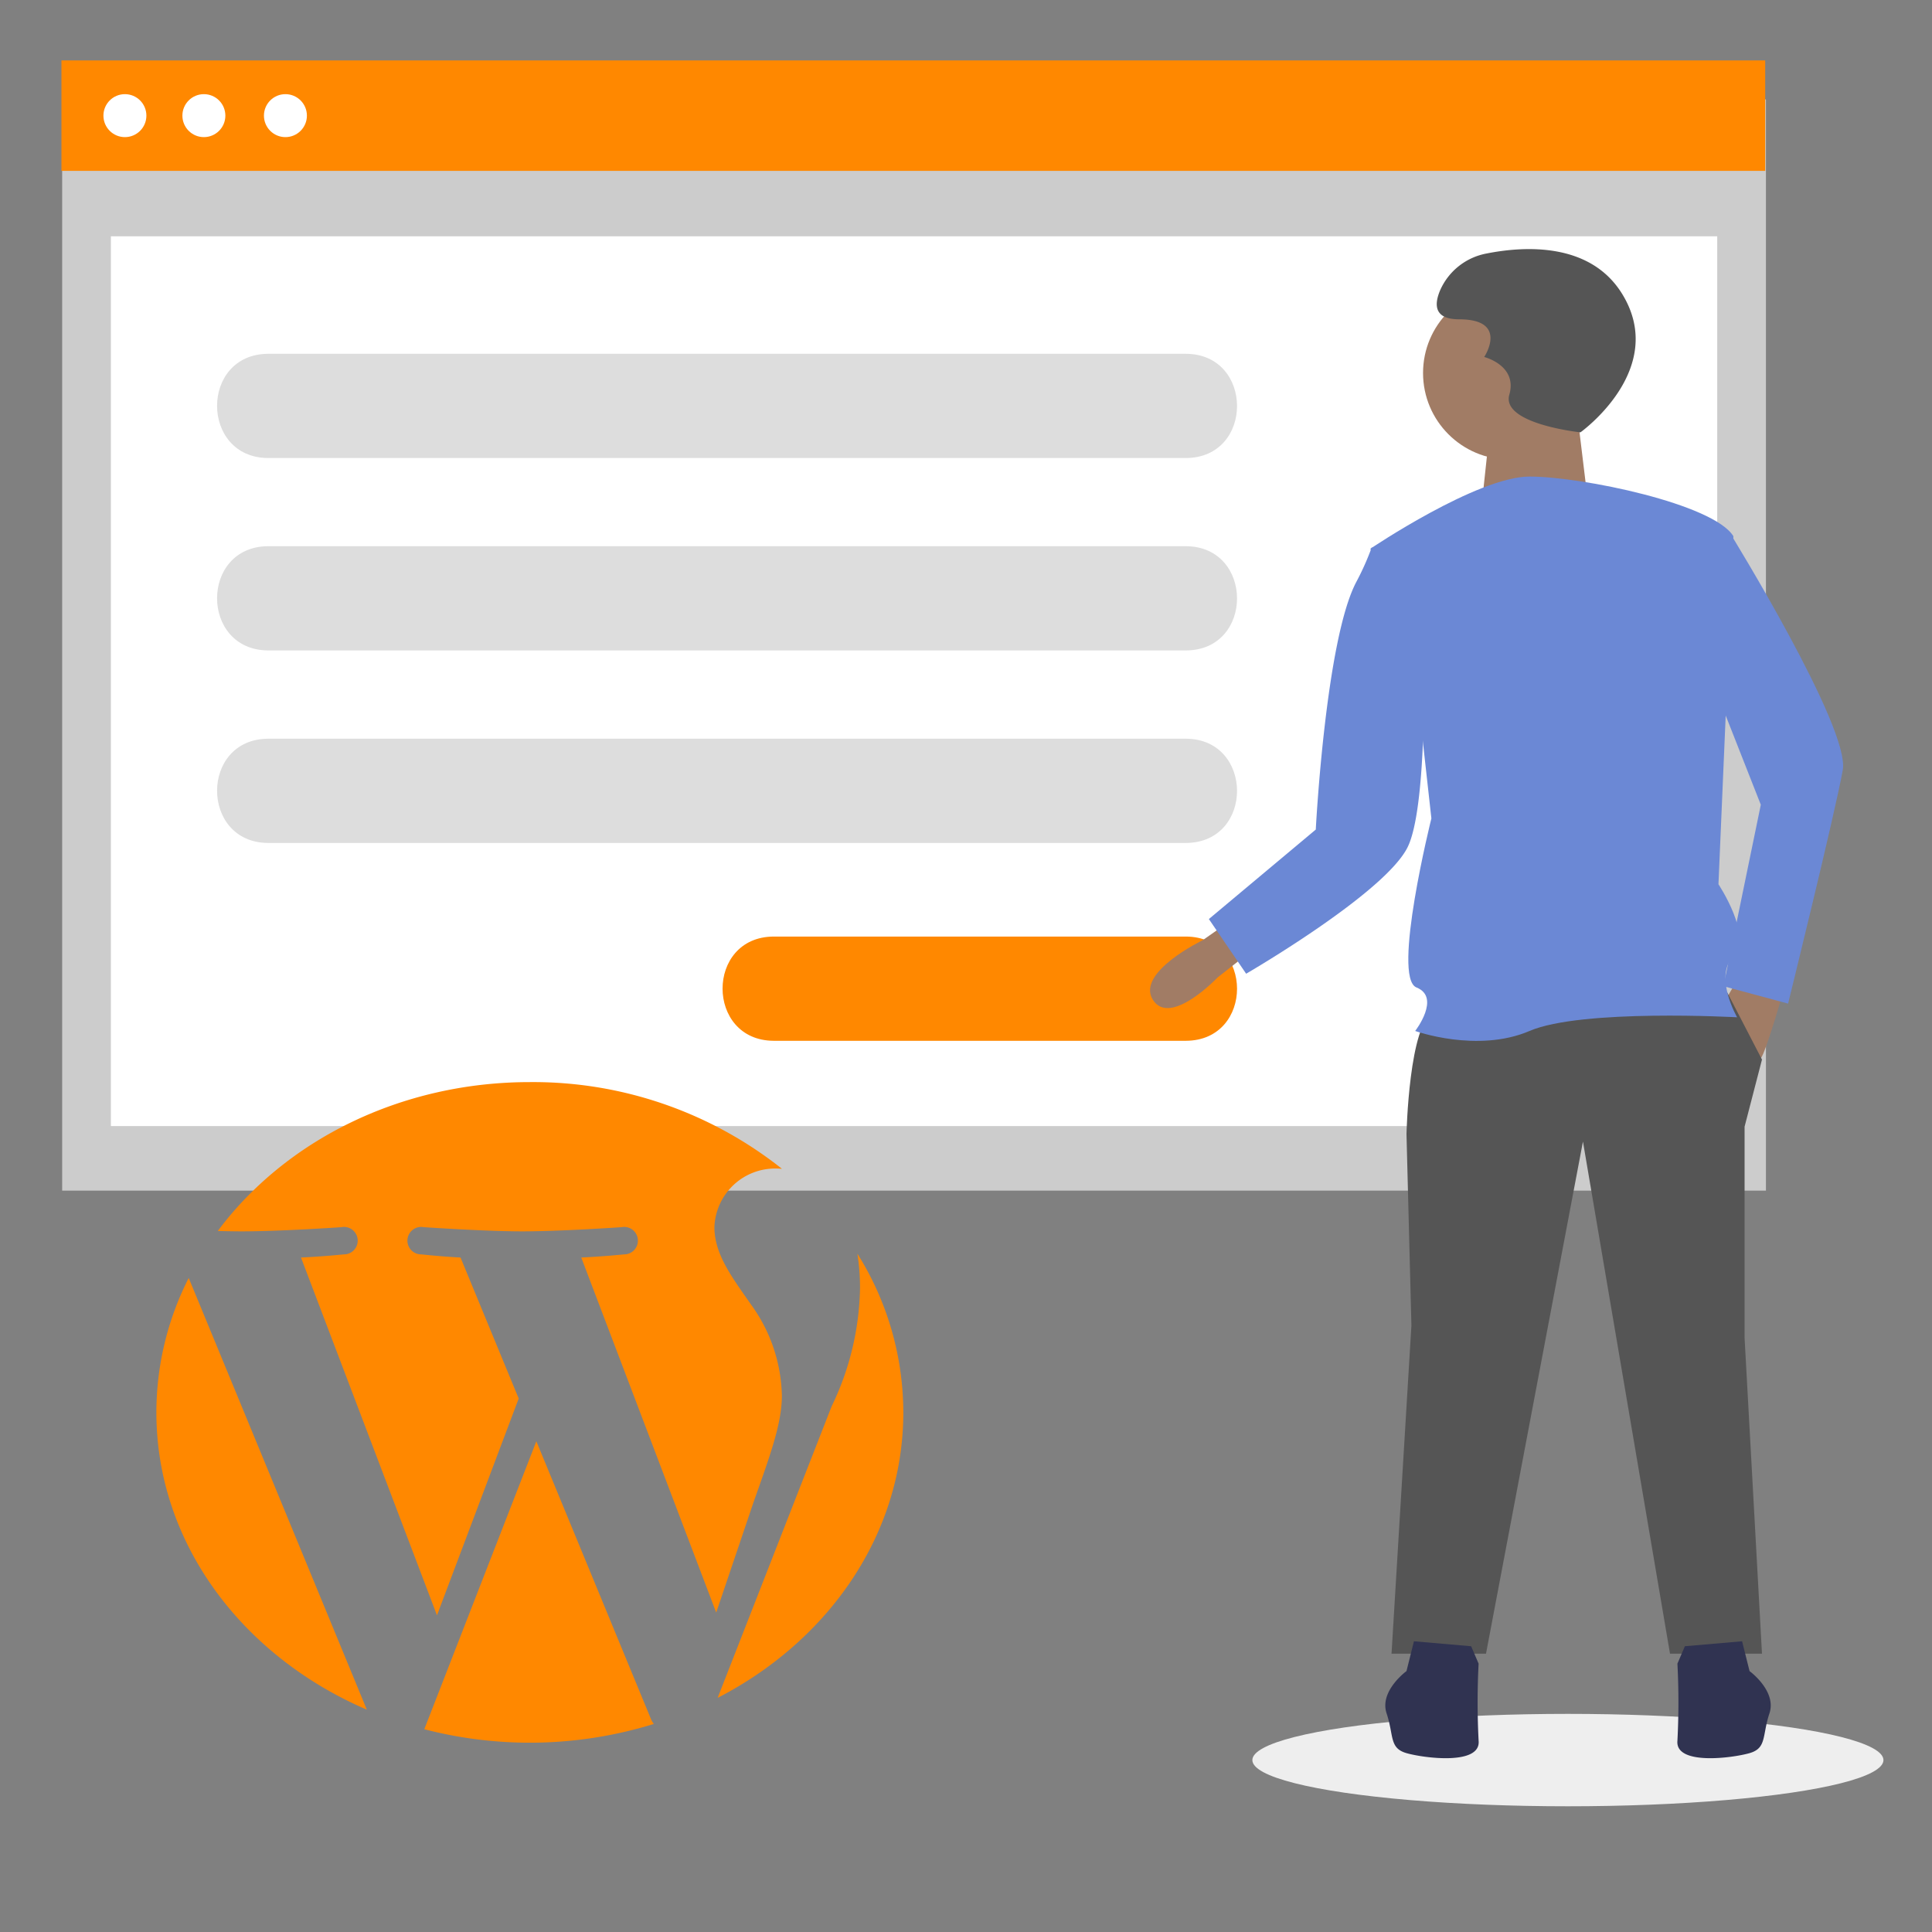
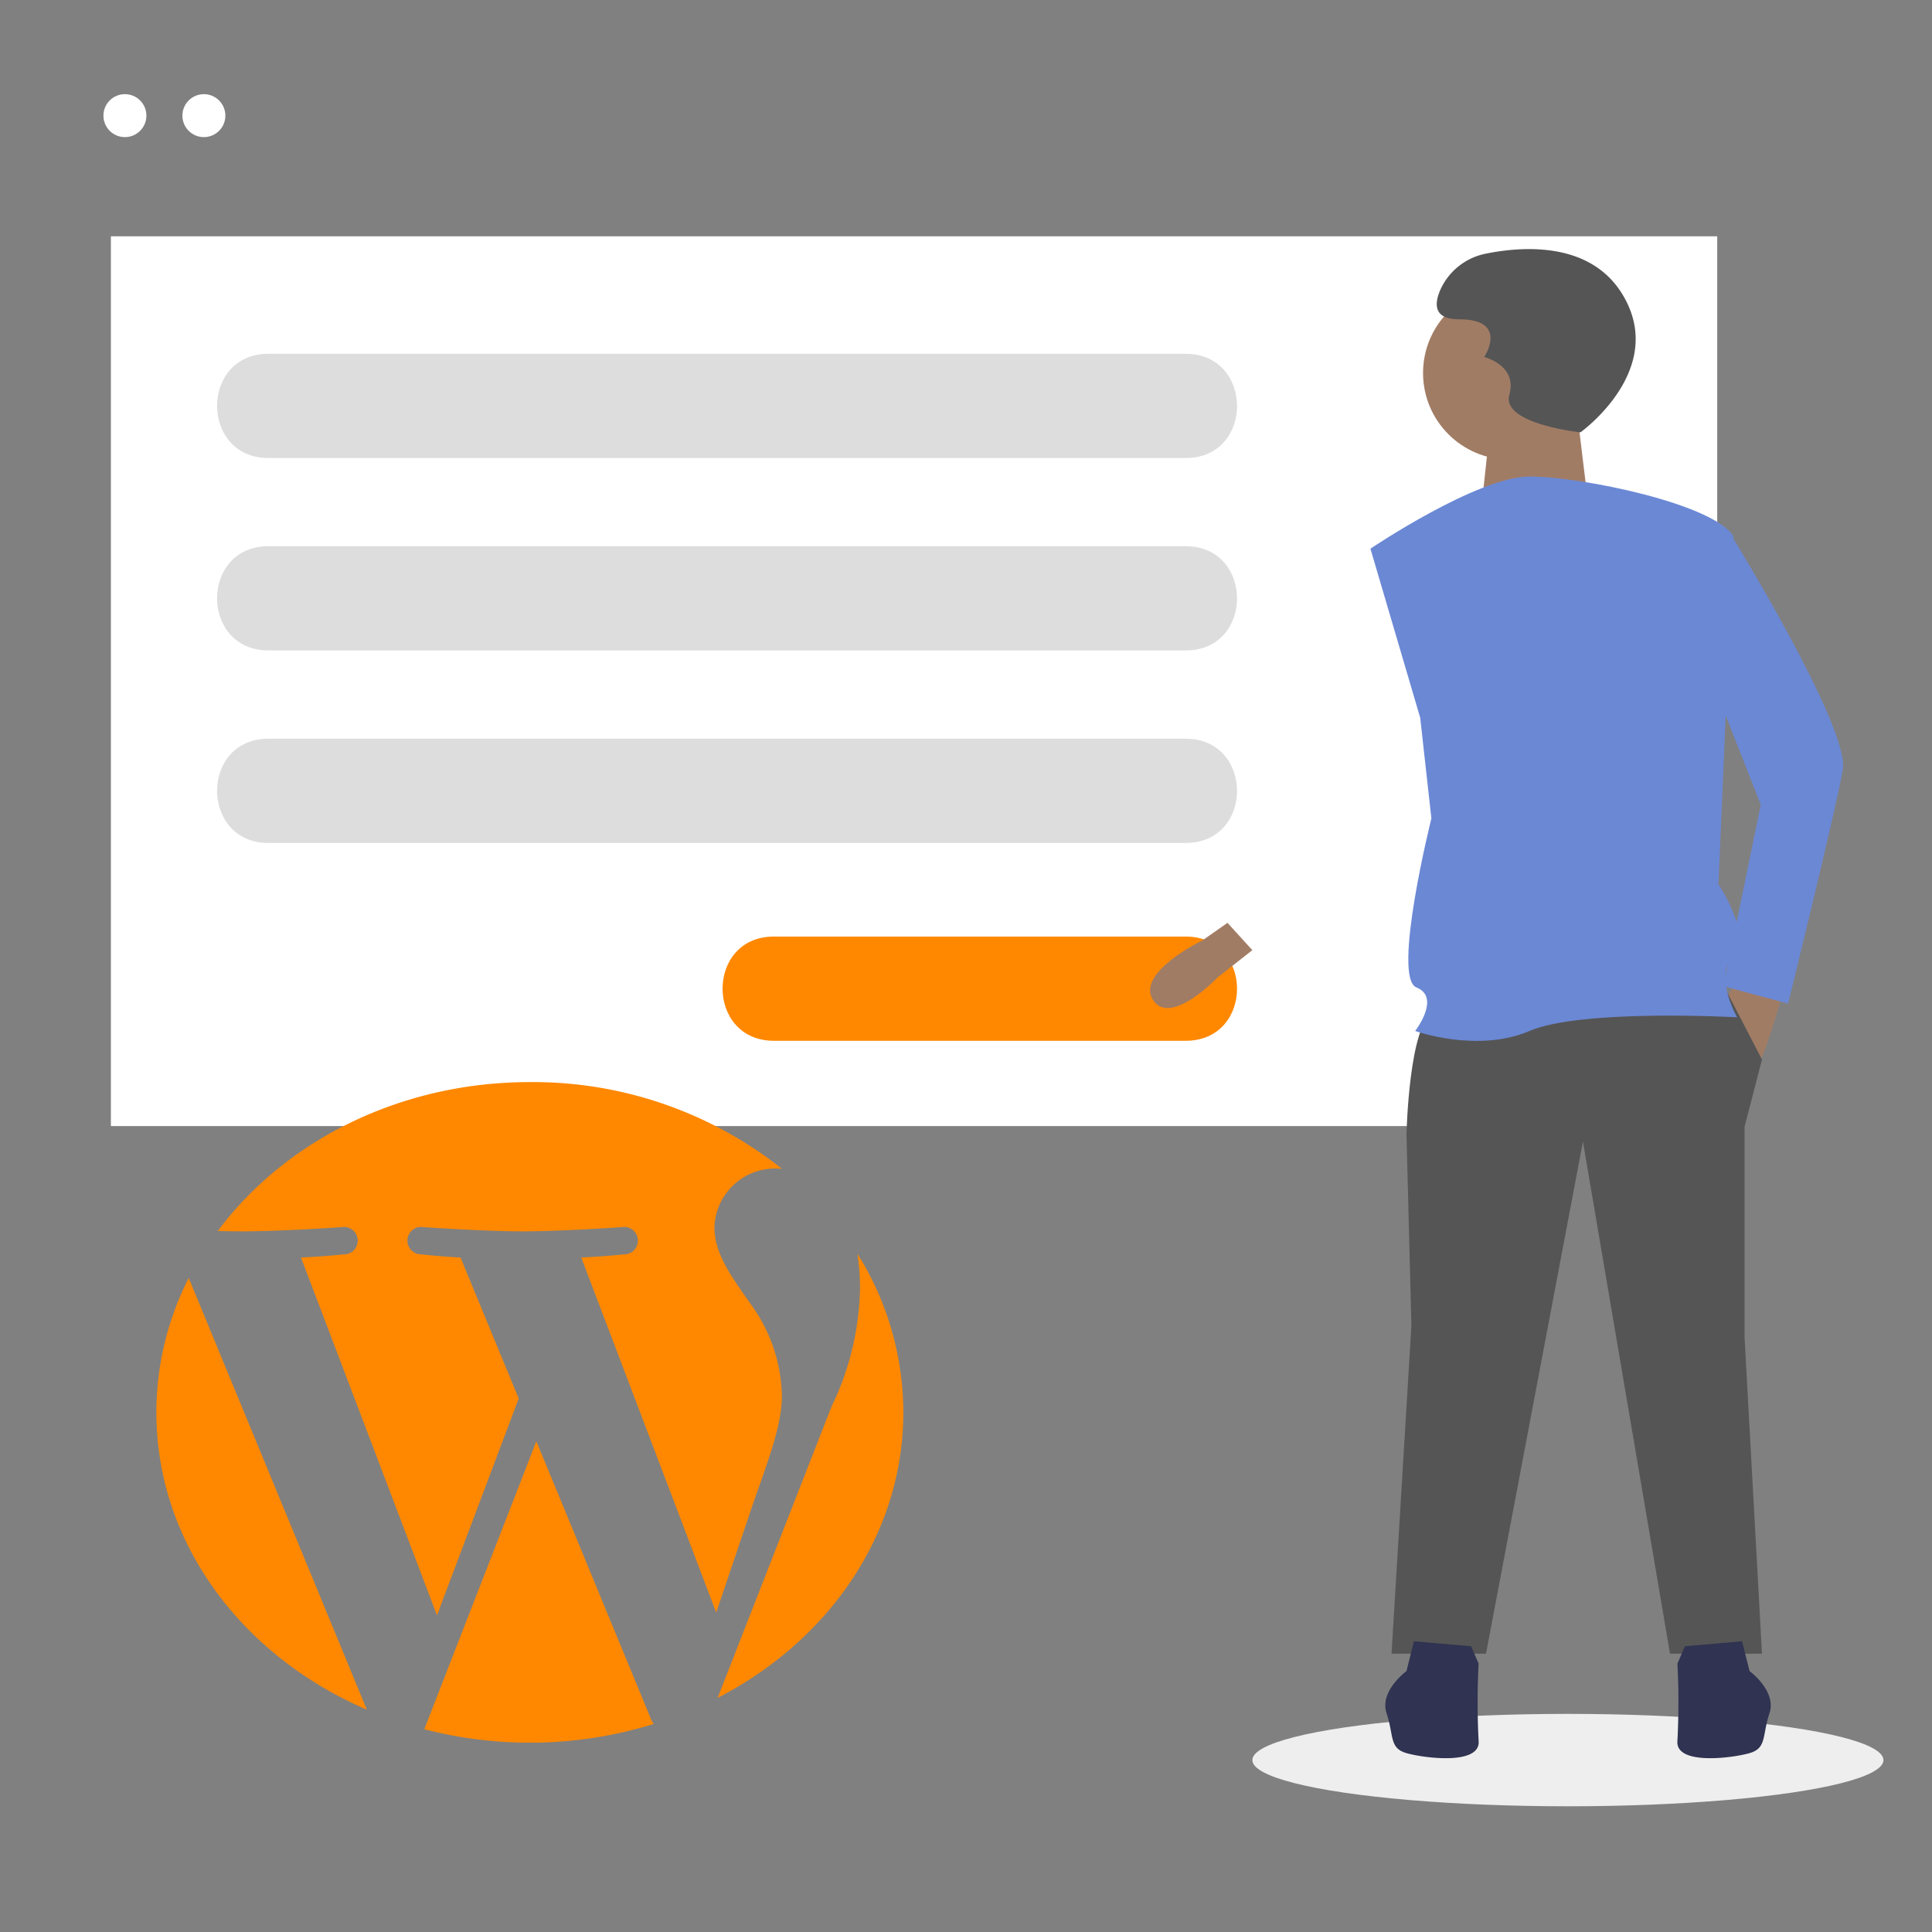
<svg xmlns="http://www.w3.org/2000/svg" viewBox="0 0 150 150">
  <rect x="0" y="0" width="150" height="150" fill="#808080" stroke="none" />
  <defs>
    <style>.b30f6987-ed73-4da1-aad5-ed2edcc5d4d8{isolation:isolate;}.b6c1337f-39cf-4c1d-a71e-05966ba2295d{fill:#ccc;}.e95325d3-5ec7-43c1-9c60-b181fd8e091e{fill:#fff;}.afb2b3a2-9309-4167-a62e-33423be768c9{fill:#f80;}.b335e09e-40ff-4824-9c8b-ab67ca856af3{fill:#ddd;}.e1174fbf-8299-456e-8ba0-33b027f540c8{fill:#eee;mix-blend-mode:multiply;}.a95eb8aa-1501-4028-a1a2-b55461cc7e9a{fill:#a17c65;}.bd7bd95b-518f-4274-89bb-ec9a1ecb85cd{fill:#555;}.a12ca45f-bc45-40db-8806-3ac1613df899{fill:#303351;}.ec7fa11f-9644-4229-86a9-ca8e19b8e248{fill:#6b88d5;}</style>
  </defs>
  <title>strato-illu</title>
  <g class="b30f6987-ed73-4da1-aad5-ed2edcc5d4d8">
    <g id="b30d1042-233d-4bfe-97bf-c321141d2098" data-name="Ebene 1">
-       <rect class="b6c1337f-39cf-4c1d-a71e-05966ba2295d" x="4.826" y="7.721" width="132.281" height="84.719" />
      <rect class="e95325d3-5ec7-43c1-9c60-b181fd8e091e" x="8.609" y="18.347" width="124.716" height="69.081" />
-       <rect class="afb2b3a2-9309-4167-a62e-33423be768c9" x="4.77" y="4.69" width="132.281" height="8.576" />
      <circle class="e95325d3-5ec7-43c1-9c60-b181fd8e091e" cx="15.829" cy="8.978" r="1.668" />
      <circle class="e95325d3-5ec7-43c1-9c60-b181fd8e091e" cx="9.698" cy="8.978" r="1.668" />
-       <circle class="e95325d3-5ec7-43c1-9c60-b181fd8e091e" cx="22.16" cy="8.978" r="1.668" />
      <path class="b335e09e-40ff-4824-9c8b-ab67ca856af3" d="M92.077,35.562H20.82c-5.278-.025-5.3-8.066,0-8.093H92.077C97.352,27.493,97.381,35.535,92.077,35.562Z" />
      <path class="b335e09e-40ff-4824-9c8b-ab67ca856af3" d="M92.077,50.5H20.82c-5.278-.025-5.3-8.066,0-8.093H92.077C97.352,42.435,97.381,50.477,92.077,50.5Z" />
      <path class="b335e09e-40ff-4824-9c8b-ab67ca856af3" d="M92.077,65.447H20.82c-5.278-.026-5.3-8.067,0-8.094H92.077C97.352,57.378,97.381,65.419,92.077,65.447Z" />
      <path class="afb2b3a2-9309-4167-a62e-33423be768c9" d="M92.077,80.807H60.067c-5.279-.025-5.3-8.066,0-8.093h32.01C97.352,72.738,97.381,80.78,92.077,80.807Z" />
      <ellipse class="e1174fbf-8299-456e-8ba0-33b027f540c8" cx="121.732" cy="136.652" rx="24.499" ry="3.587" />
      <path class="a95eb8aa-1501-4028-a1a2-b55461cc7e9a" d="M97.232,73.77l-.112.088-2.59,2.035s-3.667,3.86-5.018,1.737S93.372,73,93.372,73l1.93-1.351Z" />
      <path class="a95eb8aa-1501-4028-a1a2-b55461cc7e9a" d="M138.634,76.376s-1.544,5.4-1.93,5.79l-2.9-4.246L135.16,75.6Z" />
      <path class="bd7bd95b-518f-4274-89bb-ec9a1ecb85cd" d="M134.1,77.051l2.7,5.212-1.351,5.211V103.88l1.351,24.513h-7.141L122.9,88.632l-7.527,39.761h-7.335l1.544-25.478L109.2,88.053s.193-8.686,2.123-9.458S134.1,77.051,134.1,77.051Z" />
      <path class="a12ca45f-bc45-40db-8806-3ac1613df899" d="M135.256,127.428l.579,2.316s2.123,1.544,1.544,3.281-.193,2.7-1.544,3.088-5.79.965-5.6-.965a58.246,58.246,0,0,0,0-5.983l.579-1.351Z" />
      <path class="a12ca45f-bc45-40db-8806-3ac1613df899" d="M109.778,127.428l-.579,2.316s-2.123,1.544-1.544,3.281.193,2.7,1.544,3.088,5.791.965,5.6-.965a58.246,58.246,0,0,1,0-5.983l-.579-1.351Z" />
      <circle class="a95eb8aa-1501-4028-a1a2-b55461cc7e9a" cx="117.209" cy="28.96" r="6.724" />
      <polygon class="a95eb8aa-1501-4028-a1a2-b55461cc7e9a" points="122.427 31.858 123.354 39.51 115.007 39.51 115.702 33.018 122.427 31.858" />
      <path class="ec7fa11f-9644-4229-86a9-ca8e19b8e248" d="M106.4,42.6s8.3-5.6,12.352-5.6,14.283,2.123,15.828,4.632l-1.159,27.022s2.7,4.053,1.159,5.6.289,4.728.289,4.728-12.063-.675-16.117,1.062-8.878,0-8.878,0,2.026-2.606.1-3.378,1.158-13.125,1.158-13.125l-.868-7.817Z" />
      <path class="ec7fa11f-9644-4229-86a9-ca8e19b8e248" d="M132.843,41.633l1.448-.289s9.361,15.151,8.782,18.433-4.246,18.143-4.246,18.143l-5.019-1.351,2.9-14.09-4.633-11.774Z" />
-       <path class="ec7fa11f-9644-4229-86a9-ca8e19b8e248" d="M108.524,43.37,106.5,42.5a20.637,20.637,0,0,1-1.187,2.663c-2.395,4.5-3.156,19.244-3.156,19.244l-8.3,6.948L96.75,75.6s10.8-6.259,12.546-9.844c1.456-2.994,1.254-13.608,1.254-13.608Z" />
      <path class="bd7bd95b-518f-4274-89bb-ec9a1ecb85cd" d="M122.706,33.567s6.826-4.875,3.251-10.726c-2.481-4.059-7.62-3.738-10.536-3.16a4.922,4.922,0,0,0-3.6,2.835c-.488,1.138-.488,2.275,1.462,2.275,3.9,0,1.951,2.926,1.951,2.926s2.6.65,1.95,2.925S122.706,33.567,122.706,33.567Z" />
      <path class="afb2b3a2-9309-4167-a62e-33423be768c9" d="M12.141,109.658c0,10.151,6.669,18.923,16.34,23.08L14.651,99.221A23.06,23.06,0,0,0,12.141,109.658Zm48.564-1.294a12.431,12.431,0,0,0-2.391-7.073c-1.47-2.112-2.847-3.9-2.847-6.014a4.717,4.717,0,0,1,4.868-4.551c.129,0,.251.014.377.02a31.075,31.075,0,0,0-19.579-6.732c-10.129,0-19.04,4.6-24.224,11.559.681.018,1.322.03,1.866.03,3.033,0,7.727-.325,7.727-.325a1.066,1.066,0,1,1,.186,2.112s-1.571.164-3.319.245l10.558,27.777,6.345-16.831L35.755,97.634c-1.561-.081-3.04-.244-3.04-.244a1.066,1.066,0,1,1,.183-2.113s4.788.326,7.636.326c3.032,0,7.727-.326,7.727-.326a1.066,1.066,0,1,1,.186,2.113s-1.574.163-3.318.244L55.606,125.2l2.891-8.547c1.254-3.547,2.208-6.095,2.208-8.29Z" />
      <path class="afb2b3a2-9309-4167-a62e-33423be768c9" d="M41.642,111.9l-8.7,22.357a32.611,32.611,0,0,0,17.818-.408,2.051,2.051,0,0,1-.207-.353Zm24.93-14.547a17.5,17.5,0,0,1,.2,2.637,21.816,21.816,0,0,1-2.2,9.186l-8.856,22.648c8.62-4.446,14.417-12.706,14.417-22.167a23.217,23.217,0,0,0-3.552-12.3Z" />
    </g>
  </g>
</svg>